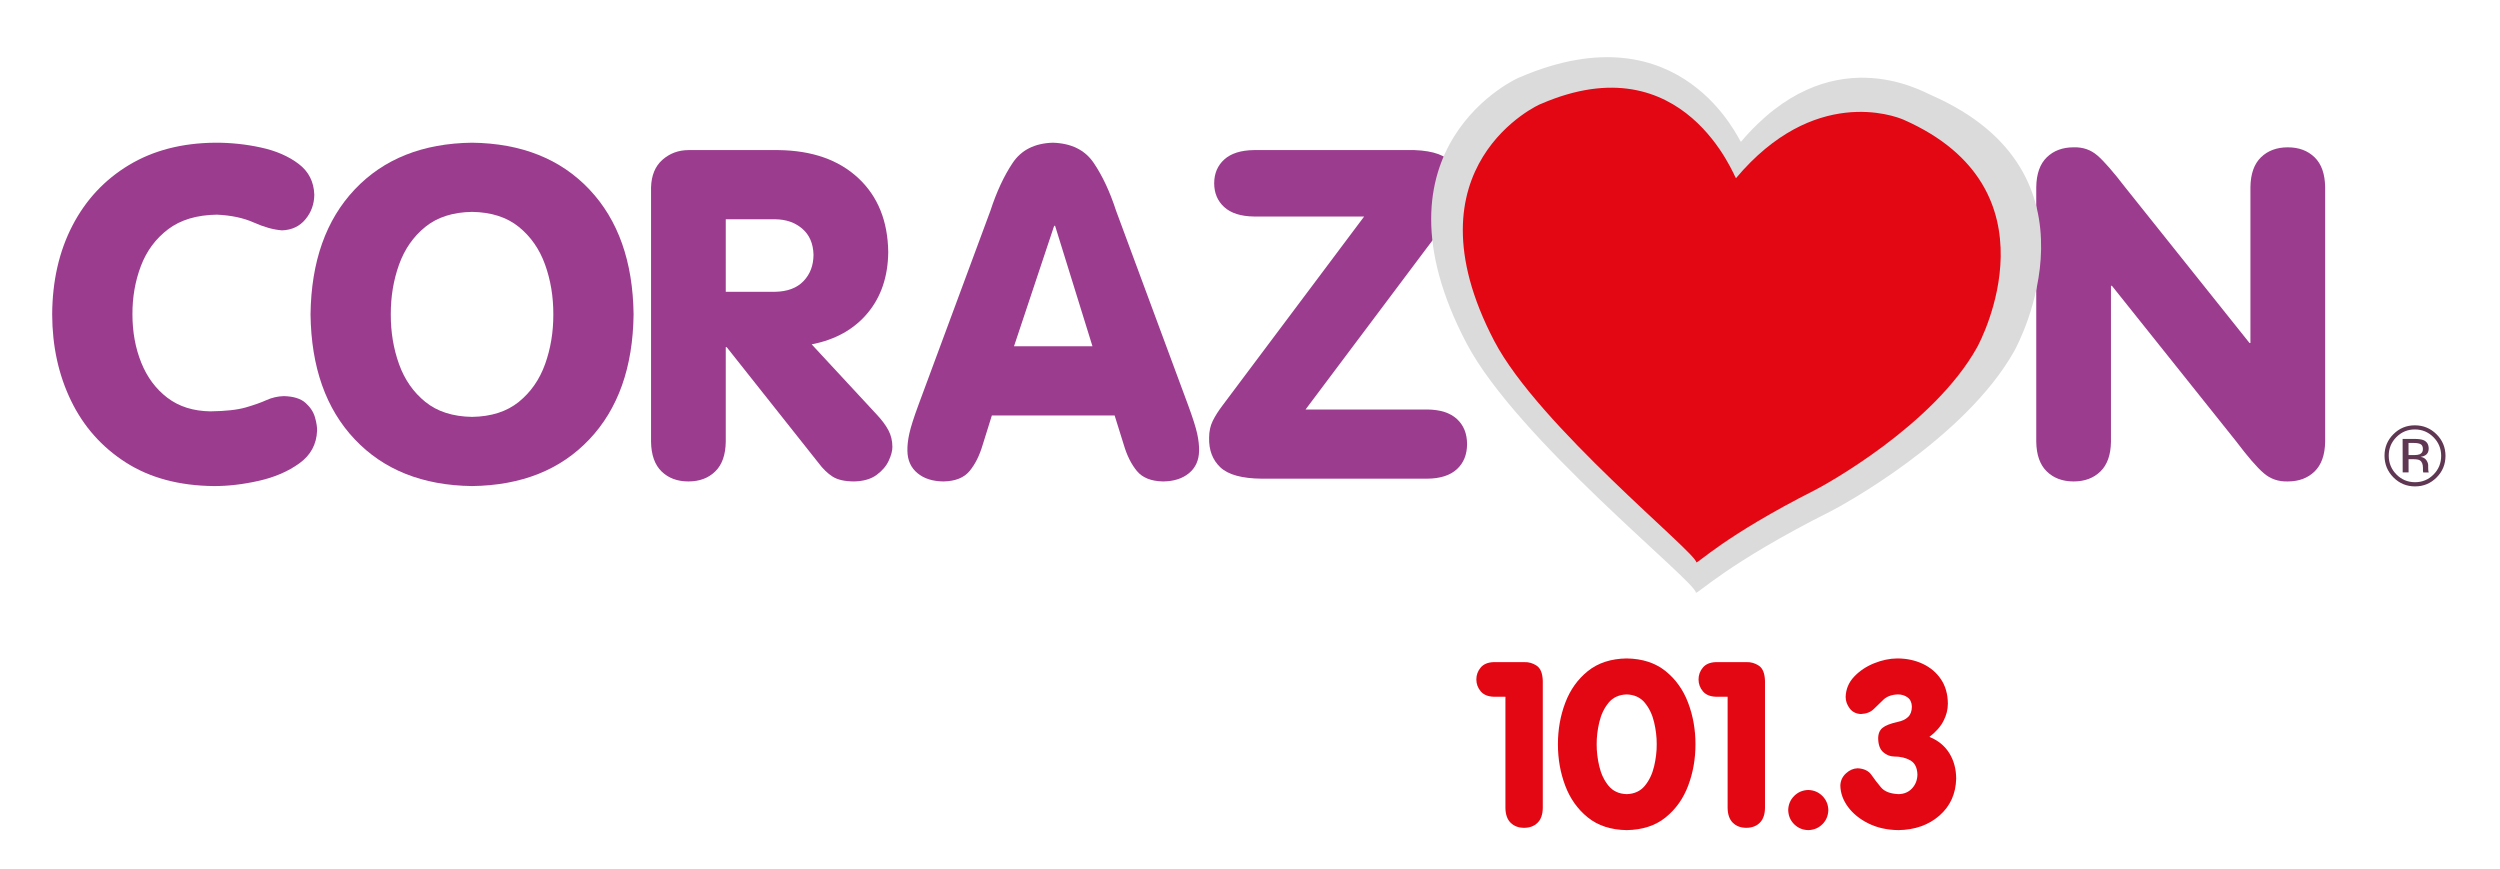
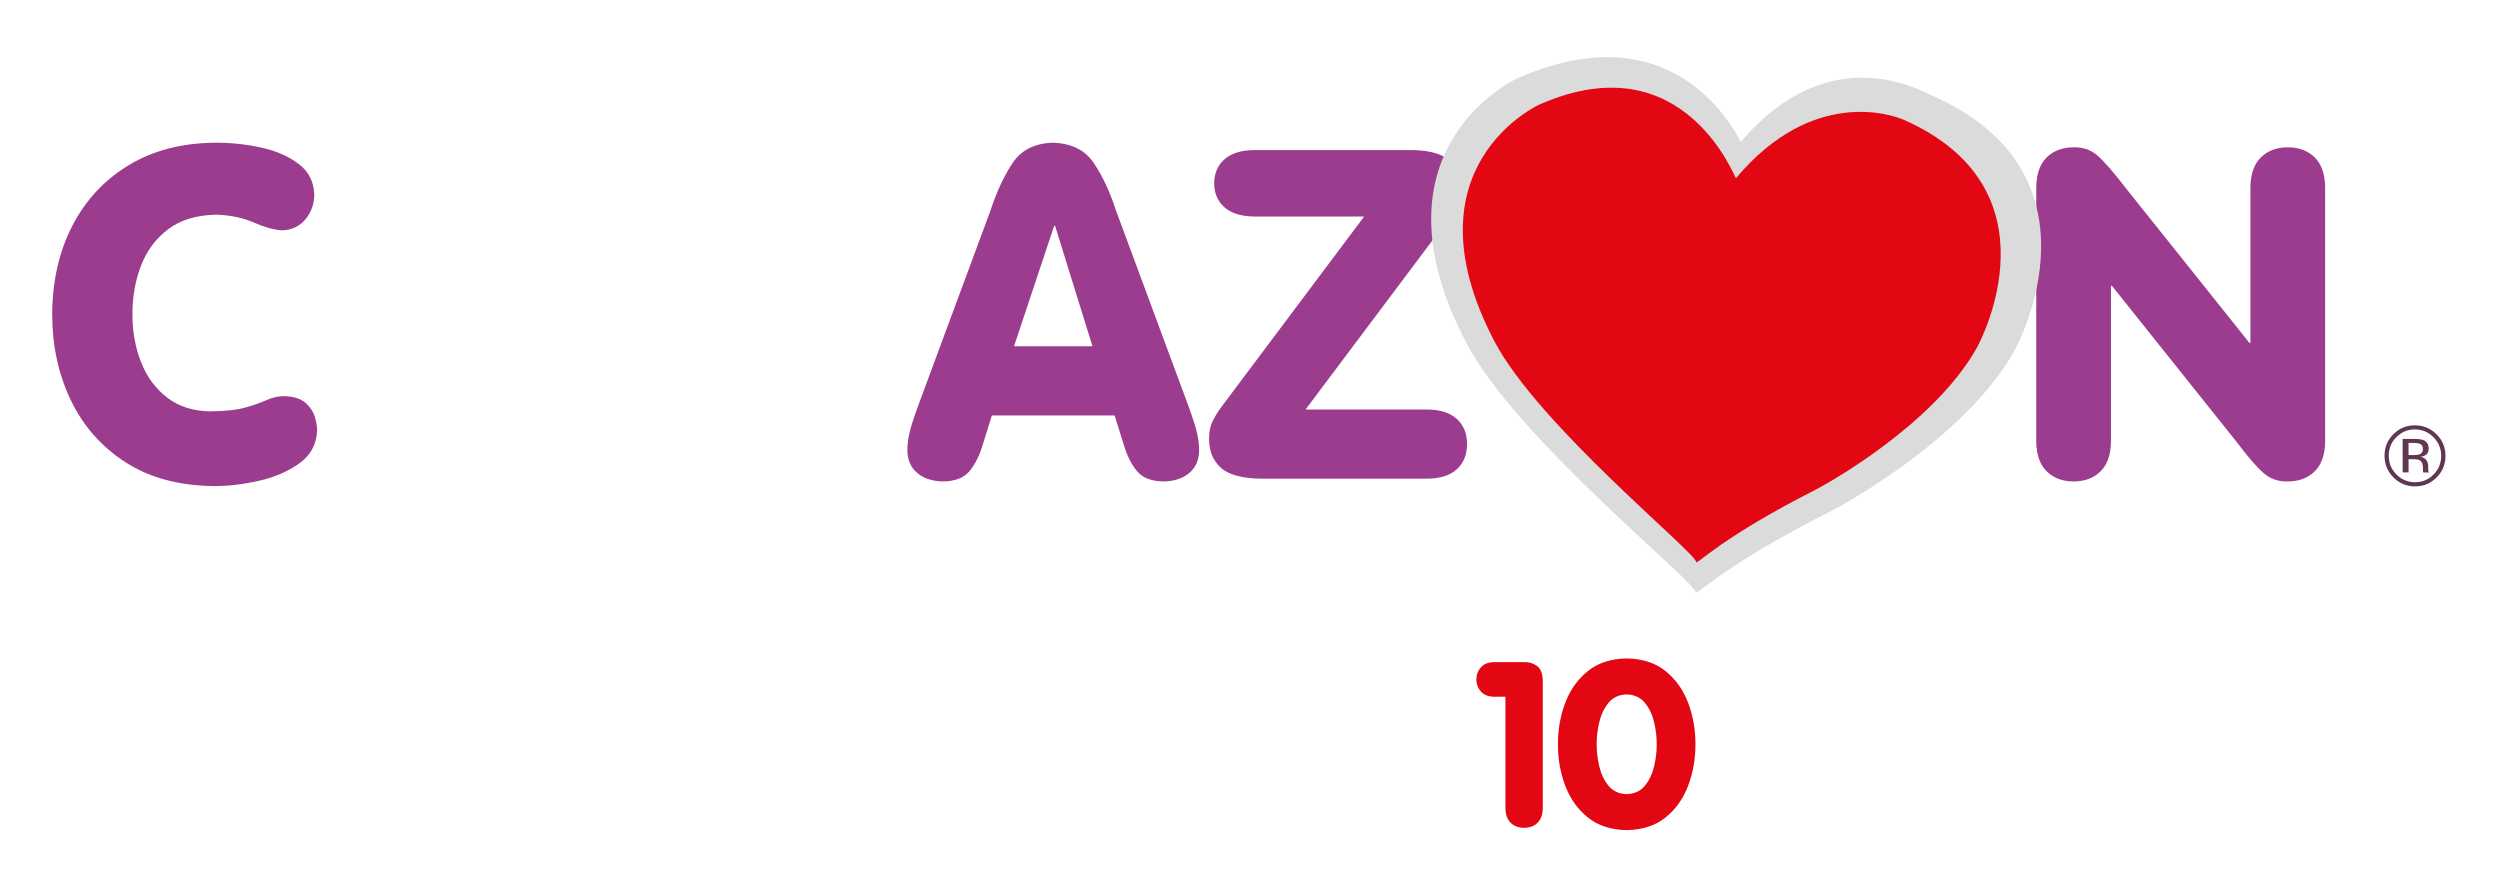
<svg xmlns="http://www.w3.org/2000/svg" version="1.1" id="Capa_1" x="0px" y="0px" width="659px" height="229px" viewBox="0 0 659 229" enable-background="new 0 0 659 229" xml:space="preserve">
  <g>
-     <path fill-rule="evenodd" clip-rule="evenodd" fill="#5F3752" d="M642.264,114.471c-1.573-1.566-3.474-2.351-5.701-2.356   c-2.215-0.003-4.101,0.774-5.66,2.336c-1.567,1.568-2.348,3.458-2.344,5.672c0.004,2.237,0.786,4.141,2.345,5.715   c1.565,1.581,3.464,2.373,5.691,2.378c2.229,0.003,4.126-0.782,5.693-2.358c1.567-1.575,2.348-3.476,2.344-5.706   C644.627,117.933,643.838,116.038,642.264,114.471z M641.487,125.079c-1.343,1.357-2.974,2.034-4.895,2.03   c-1.921-0.003-3.556-0.687-4.901-2.048c-1.34-1.361-2.012-3.007-2.017-4.936c-0.003-1.914,0.665-3.546,2.007-4.895   c1.348-1.356,2.977-2.034,4.883-2.03c1.914,0.004,3.548,0.687,4.902,2.048c1.347,1.354,2.021,2.989,2.025,4.903   C643.496,122.08,642.827,123.723,641.487,125.079z" />
+     <path fill-rule="evenodd" clip-rule="evenodd" fill="#5F3752" d="M642.264,114.471c-1.573-1.566-3.474-2.351-5.701-2.356   c-2.215-0.003-4.101,0.774-5.66,2.336c-1.567,1.568-2.348,3.458-2.344,5.672c0.004,2.237,0.786,4.141,2.345,5.715   c1.565,1.581,3.464,2.373,5.691,2.378c2.229,0.003,4.126-0.782,5.693-2.358c1.567-1.575,2.348-3.476,2.344-5.706   C644.627,117.933,643.838,116.038,642.264,114.471M641.487,125.079c-1.343,1.357-2.974,2.034-4.895,2.03   c-1.921-0.003-3.556-0.687-4.901-2.048c-1.34-1.361-2.012-3.007-2.017-4.936c-0.003-1.914,0.665-3.546,2.007-4.895   c1.348-1.356,2.977-2.034,4.883-2.03c1.914,0.004,3.548,0.687,4.902,2.048c1.347,1.354,2.021,2.989,2.025,4.903   C643.496,122.08,642.827,123.723,641.487,125.079z" />
    <path fill-rule="evenodd" clip-rule="evenodd" fill="#5F3752" d="M640.092,123.97c-0.015-0.234-0.022-0.453-0.022-0.658   l-0.001-0.647c-0.002-0.446-0.163-0.902-0.485-1.371c-0.323-0.467-0.831-0.757-1.524-0.868c0.548-0.086,0.974-0.229,1.281-0.425   c0.575-0.372,0.863-0.952,0.862-1.741c-0.004-1.11-0.461-1.856-1.375-2.238c-0.513-0.213-1.315-0.321-2.411-0.323l-3.09-0.005   l0.019,8.834l1.556,0.002l-0.008-3.485l1.228,0.002c0.825,0.002,1.403,0.098,1.731,0.288c0.556,0.331,0.835,1.006,0.838,2.029   l0.001,0.702l0.033,0.285c0.008,0.038,0.015,0.07,0.022,0.099c0.007,0.03,0.015,0.058,0.021,0.088l1.459,0.002l-0.057-0.11   C640.133,124.358,640.107,124.204,640.092,123.97z M637.772,119.768c-0.329,0.131-0.821,0.196-1.479,0.194l-1.402-0.002l-0.006-3.2   l1.325,0.002c0.862,0,1.486,0.112,1.874,0.332c0.396,0.22,0.594,0.652,0.595,1.294C638.68,119.068,638.377,119.528,637.772,119.768   z" />
  </g>
  <g>
    <path fill-rule="evenodd" clip-rule="evenodd" fill="#9B3C8E" d="M13.755,82.872c0.021,8.375,1.681,15.964,4.981,22.768   c3.3,6.803,8.114,12.227,14.441,16.271c6.327,4.045,14.043,6.117,23.147,6.215c3.746,0.02,7.705-0.439,11.879-1.378   s7.746-2.479,10.716-4.62c2.971-2.141,4.524-5.005,4.66-8.591c0.036-0.917-0.145-2.083-0.541-3.5s-1.226-2.692-2.487-3.825   s-3.172-1.732-5.732-1.798c-1.62,0.05-3.139,0.397-4.556,1.042c-1.417,0.645-3.233,1.289-5.448,1.934s-5.329,0.992-9.342,1.042   c-4.506-0.061-8.283-1.251-11.333-3.57c-3.05-2.319-5.35-5.402-6.899-9.25c-1.55-3.847-2.326-8.093-2.33-12.739   c-0.02-4.539,0.723-8.794,2.23-12.766c1.508-3.972,3.9-7.199,7.179-9.683c3.279-2.483,7.564-3.764,12.857-3.84   c3.779,0.172,7.019,0.862,9.719,2.069c2.699,1.207,5.179,1.897,7.437,2.069c2.591-0.094,4.649-1.062,6.175-2.905   s2.307-3.997,2.342-6.461c-0.102-3.423-1.479-6.141-4.133-8.154c-2.652-2.014-5.967-3.453-9.945-4.318   c-3.978-0.865-8.005-1.287-12.082-1.265c-8.726,0.072-16.294,2.035-22.703,5.891s-11.371,9.171-14.887,15.947   S13.803,74.037,13.755,82.872z" />
  </g>
-   <path fill-rule="evenodd" clip-rule="evenodd" fill="#9B3C8E" d="M155.353,49.93c-7.604-8.042-17.91-12.146-30.918-12.313  c-13.008,0.167-23.314,4.271-30.918,12.313c-7.604,8.042-11.49,19.023-11.659,32.942c0.169,13.919,4.055,24.9,11.659,32.942  s17.91,12.146,30.918,12.313c13.008-0.167,23.314-4.271,30.918-12.313s11.491-19.022,11.66-32.942  C166.843,68.953,162.957,57.972,155.353,49.93z M143.684,95.989c-1.466,4.082-3.777,7.399-6.933,9.953s-7.262,3.87-12.316,3.949  c-5.054-0.079-9.159-1.395-12.315-3.949c-3.157-2.554-5.468-5.871-6.934-9.953c-1.466-4.082-2.19-8.454-2.173-13.117  c-0.017-4.663,0.707-9.036,2.173-13.117c1.466-4.082,3.777-7.399,6.934-9.953c3.156-2.554,7.261-3.87,12.315-3.949  c5.054,0.079,9.16,1.395,12.316,3.949s5.467,5.871,6.933,9.953c1.466,4.082,2.19,8.454,2.173,13.117  C145.874,87.535,145.15,91.907,143.684,95.989z" />
-   <path fill-rule="evenodd" clip-rule="evenodd" fill="#9B3C8E" d="M234.17,113.389c-0.705-1.32-1.729-2.694-3.072-4.122  l-17.141-18.495c6.267-1.227,11.181-3.975,14.742-8.243c3.561-4.269,5.375-9.632,5.44-16.091  c-0.111-8.197-2.746-14.698-7.904-19.503s-12.173-7.263-21.044-7.371h-23.728c-2.645,0.015-4.924,0.866-6.839,2.553  c-1.915,1.687-2.918,4.119-3.009,7.294v67.035c0.053,3.47,0.98,6.081,2.781,7.833c1.801,1.751,4.156,2.628,7.067,2.631  c2.91-0.002,5.266-0.879,7.066-2.631c1.801-1.752,2.728-4.363,2.781-7.833V91.503h0.243l24.213,30.54  c1.136,1.533,2.363,2.725,3.681,3.574c1.318,0.849,3.214,1.28,5.688,1.292c2.5-0.061,4.49-0.642,5.971-1.744  c1.481-1.102,2.543-2.359,3.186-3.772c0.643-1.413,0.957-2.616,0.942-3.61C235.229,116.175,234.875,114.709,234.17,113.389z   M204.338,76.917h-13.027V57.799h13.027c2.872,0.025,5.256,0.856,7.153,2.494c1.897,1.638,2.881,3.929,2.952,6.875  c-0.018,2.807-0.895,5.118-2.633,6.932C210.074,75.915,207.583,76.854,204.338,76.917z" />
  <path fill-rule="evenodd" clip-rule="evenodd" fill="#9B3C8E" d="M315.574,114.302c-0.373-1.701-1.179-4.23-2.418-7.587  l-18.977-51.212c-1.606-4.951-3.563-9.133-5.87-12.547c-2.306-3.415-5.905-5.194-10.796-5.338  c-4.775,0.144-8.303,1.924-10.583,5.338s-4.227,7.597-5.839,12.547l-18.977,51.212c-1.24,3.357-2.045,5.887-2.418,7.587  s-0.54,3.227-0.502,4.578c0.046,2.464,0.928,4.411,2.646,5.84s3.999,2.16,6.843,2.19c3.137-0.058,5.438-0.976,6.903-2.753  s2.61-4.063,3.437-6.859l2.433-7.787h32.358l2.433,7.787c0.826,2.796,1.972,5.083,3.437,6.859s3.766,2.695,6.903,2.753  c2.844-0.03,5.125-0.76,6.843-2.19s2.6-3.376,2.646-5.84C316.114,117.528,315.947,116.002,315.574,114.302z M267.295,91.274  l10.583-31.757h0.243l9.854,31.757H267.295z" />
  <g>
    <path fill-rule="evenodd" clip-rule="evenodd" fill="#9B3C8E" d="M344.143,107.944l31.506-41.99   c2.833-3.679,5.074-6.848,6.721-9.506c1.647-2.658,2.489-5.004,2.524-7.038c0.152-1.899-0.548-3.966-2.099-6.2   s-4.865-3.45-9.944-3.647h-42.332c-3.416,0.045-6.011,0.866-7.785,2.461c-1.774,1.596-2.666,3.693-2.676,6.292   c0.01,2.598,0.902,4.695,2.676,6.291s4.369,2.416,7.785,2.462h29.073l-37.224,49.657c-1.163,1.531-2.06,2.939-2.691,4.226   c-0.631,1.287-0.951,2.756-0.958,4.407c-0.083,3.27,0.905,5.878,2.965,7.826c2.061,1.948,5.694,2.946,10.902,2.994h43.67   c3.416-0.038,6.012-0.874,7.786-2.507c1.773-1.634,2.666-3.837,2.676-6.61c-0.01-2.773-0.902-4.977-2.676-6.611   c-1.774-1.633-4.37-2.469-7.786-2.507H344.143z" />
  </g>
  <g>
    <path fill-rule="evenodd" clip-rule="evenodd" fill="#9B3C8E" d="M536.757,116.448c0.054,3.469,0.979,6.08,2.781,7.831   c1.801,1.751,4.156,2.628,7.066,2.631c2.91-0.002,5.266-0.879,7.067-2.631c1.801-1.751,2.728-4.362,2.78-7.831V75.329h0.243   l32.744,40.997c3.062,4.061,5.484,6.858,7.268,8.395c1.784,1.536,3.902,2.266,6.354,2.189c2.91-0.002,5.266-0.879,7.066-2.631   c1.801-1.751,2.729-4.362,2.781-7.831V49.295c-0.053-3.47-0.98-6.08-2.781-7.831s-4.156-2.628-7.066-2.63   c-2.91,0.002-5.267,0.879-7.066,2.63c-1.801,1.751-2.729,4.361-2.781,7.831v41.119h-0.244l-32.743-40.998   c-3.115-4.06-5.553-6.858-7.313-8.394c-1.762-1.536-3.863-2.266-6.308-2.189c-2.91,0.002-5.266,0.879-7.066,2.63   c-1.802,1.751-2.728,4.361-2.781,7.831V116.448z" />
  </g>
  <g>
    <path fill-rule="evenodd" clip-rule="evenodd" fill="#E30613" d="M405.06,175.472c-1.015-0.673-2.116-0.983-3.306-0.935h-8.026   c-1.521,0.049-2.662,0.528-3.422,1.436c-0.761,0.908-1.141,1.949-1.141,3.123s0.38,2.215,1.141,3.123   c0.76,0.908,1.9,1.387,3.422,1.437h3.103v29.323c0.026,1.735,0.49,3.04,1.391,3.916s2.078,1.314,3.533,1.315   c1.455-0.001,2.633-0.439,3.533-1.315c0.901-0.876,1.364-2.181,1.391-3.916v-33.518   C406.613,177.474,406.073,176.144,405.06,175.472z" />
    <path fill-rule="evenodd" clip-rule="evenodd" fill="#E30613" d="M439.038,176.901c-2.678-2.157-6.092-3.27-10.242-3.338   c-4.149,0.068-7.564,1.181-10.242,3.338c-2.678,2.156-4.663,4.944-5.956,8.366c-1.291,3.42-1.934,7.062-1.927,10.923   c-0.007,3.862,0.636,7.504,1.927,10.925c1.293,3.421,3.278,6.209,5.956,8.366c2.678,2.156,6.093,3.269,10.242,3.337   c4.15-0.068,7.564-1.181,10.242-3.337c2.678-2.157,4.663-4.945,5.956-8.366c1.292-3.421,1.935-7.063,1.928-10.925   c0.007-3.861-0.636-7.503-1.928-10.923C443.701,181.846,441.716,179.058,439.038,176.901z M436.023,202.006   c-0.473,2.01-1.288,3.718-2.443,5.125c-1.156,1.408-2.751,2.143-4.784,2.205c-2.032-0.063-3.627-0.797-4.783-2.205   c-1.156-1.407-1.971-3.115-2.444-5.125c-0.473-2.009-0.701-3.947-0.686-5.815c-0.016-1.867,0.213-3.805,0.686-5.814   c0.474-2.009,1.288-3.718,2.444-5.125s2.751-2.143,4.783-2.204c2.033,0.062,3.628,0.797,4.784,2.204   c1.155,1.407,1.971,3.116,2.443,5.125c0.473,2.01,0.701,3.947,0.686,5.814C436.725,198.059,436.496,199.997,436.023,202.006z" />
-     <path fill-rule="evenodd" clip-rule="evenodd" fill="#E30613" d="M463.631,175.472c-1.015-0.673-2.116-0.983-3.306-0.935h-8.026   c-1.521,0.049-2.662,0.528-3.422,1.436c-0.761,0.908-1.142,1.949-1.142,3.123s0.381,2.215,1.142,3.123   c0.76,0.908,1.9,1.387,3.422,1.437h3.103v29.323c0.026,1.735,0.49,3.04,1.391,3.916s2.078,1.314,3.533,1.315   c1.455-0.001,2.633-0.439,3.533-1.315s1.364-2.181,1.391-3.916v-33.518C465.185,177.474,464.645,176.144,463.631,175.472z" />
-     <path fill-rule="evenodd" clip-rule="evenodd" fill="#E30613" d="M476.66,208.24c-1.471,0.042-2.709,0.566-3.717,1.573   c-1.006,1.007-1.531,2.246-1.572,3.717c0.041,1.497,0.566,2.742,1.572,3.738c1.008,0.995,2.246,1.513,3.717,1.55   c1.471-0.037,2.709-0.555,3.716-1.55c1.007-0.996,1.531-2.241,1.572-3.738c-0.041-1.471-0.565-2.71-1.572-3.717   S478.131,208.282,476.66,208.24z" />
-     <path fill-rule="evenodd" clip-rule="evenodd" fill="#E30613" d="M513.854,198.564c-1.191-1.935-2.943-3.375-5.259-4.32   c1.691-1.292,2.927-2.694,3.707-4.207c0.779-1.512,1.165-3.052,1.154-4.617c-0.03-2.501-0.645-4.634-1.844-6.398   c-1.198-1.765-2.8-3.113-4.803-4.046c-2.003-0.934-4.226-1.404-6.669-1.412c-1.987,0.012-4.021,0.435-6.102,1.268   c-2.08,0.834-3.839,2.009-5.277,3.524c-1.438,1.516-2.188,3.303-2.248,5.36c0.012,1.093,0.368,2.103,1.072,3.028   c0.703,0.925,1.685,1.417,2.943,1.475c1.444-0.063,2.583-0.51,3.415-1.341c0.833-0.83,1.691-1.66,2.578-2.49   c0.886-0.83,2.133-1.277,3.74-1.341c1.007-0.003,1.868,0.261,2.585,0.791c0.718,0.53,1.093,1.342,1.126,2.435   c-0.015,1.201-0.351,2.114-1.012,2.738c-0.66,0.624-1.56,1.05-2.699,1.277c-1.919,0.42-3.268,0.95-4.046,1.59   c-0.777,0.641-1.153,1.611-1.125,2.913c0.049,1.601,0.498,2.767,1.346,3.499c0.848,0.733,1.798,1.108,2.852,1.126   c1.641-0.007,3.06,0.328,4.259,1.004c1.198,0.678,1.827,1.925,1.886,3.743c-0.026,1.44-0.49,2.652-1.392,3.636   s-2.08,1.496-3.536,1.537c-2.181-0.084-3.733-0.673-4.66-1.768c-0.926-1.094-1.766-2.188-2.522-3.281   c-0.758-1.094-1.973-1.684-3.646-1.768c-1.122,0.036-2.147,0.482-3.079,1.34c-0.933,0.856-1.426,1.911-1.483,3.164   c0.024,1.983,0.692,3.867,2.001,5.653c1.309,1.784,3.112,3.245,5.407,4.382c2.296,1.136,4.937,1.723,7.923,1.76   c4.358-0.074,7.956-1.354,10.793-3.837c2.838-2.484,4.307-5.726,4.408-9.724C515.642,202.73,515.044,200.499,513.854,198.564z" />
  </g>
  <g>
    <path fill-rule="evenodd" clip-rule="evenodd" fill="#DBDBDB" d="M458.907,37.388c-0.247,0.291-15.33-35.469-58.26-17.031   c-0.23-0.086-41.382,18.322-13.984,70.289c13.224,25.08,60.371,62.709,60.371,65.56c0.374,0.561,8.041-7.609,35.634-21.479   c2.604-1.311,35.258-19.001,48.288-42.18c1.245-2.215,24.912-46.93-21.843-67.446C506.133,23.79,482.094,10.03,458.907,37.388z" />
    <path fill-rule="evenodd" clip-rule="evenodd" fill="#E30613" d="M457.601,46.973c-0.218,0.26-13.52-35.994-51.378-19.596   c-0.203-0.077-36.493,16.297-12.331,62.52c11.66,22.308,53.239,55.776,53.239,58.311c0.33,0.499,7.09-6.768,31.424-19.104   c2.296-1.164,31.095-16.899,42.585-37.517c1.098-1.97,21.969-41.741-19.264-59.991C499.248,30.432,478.048,22.639,457.601,46.973z" />
  </g>
</svg>